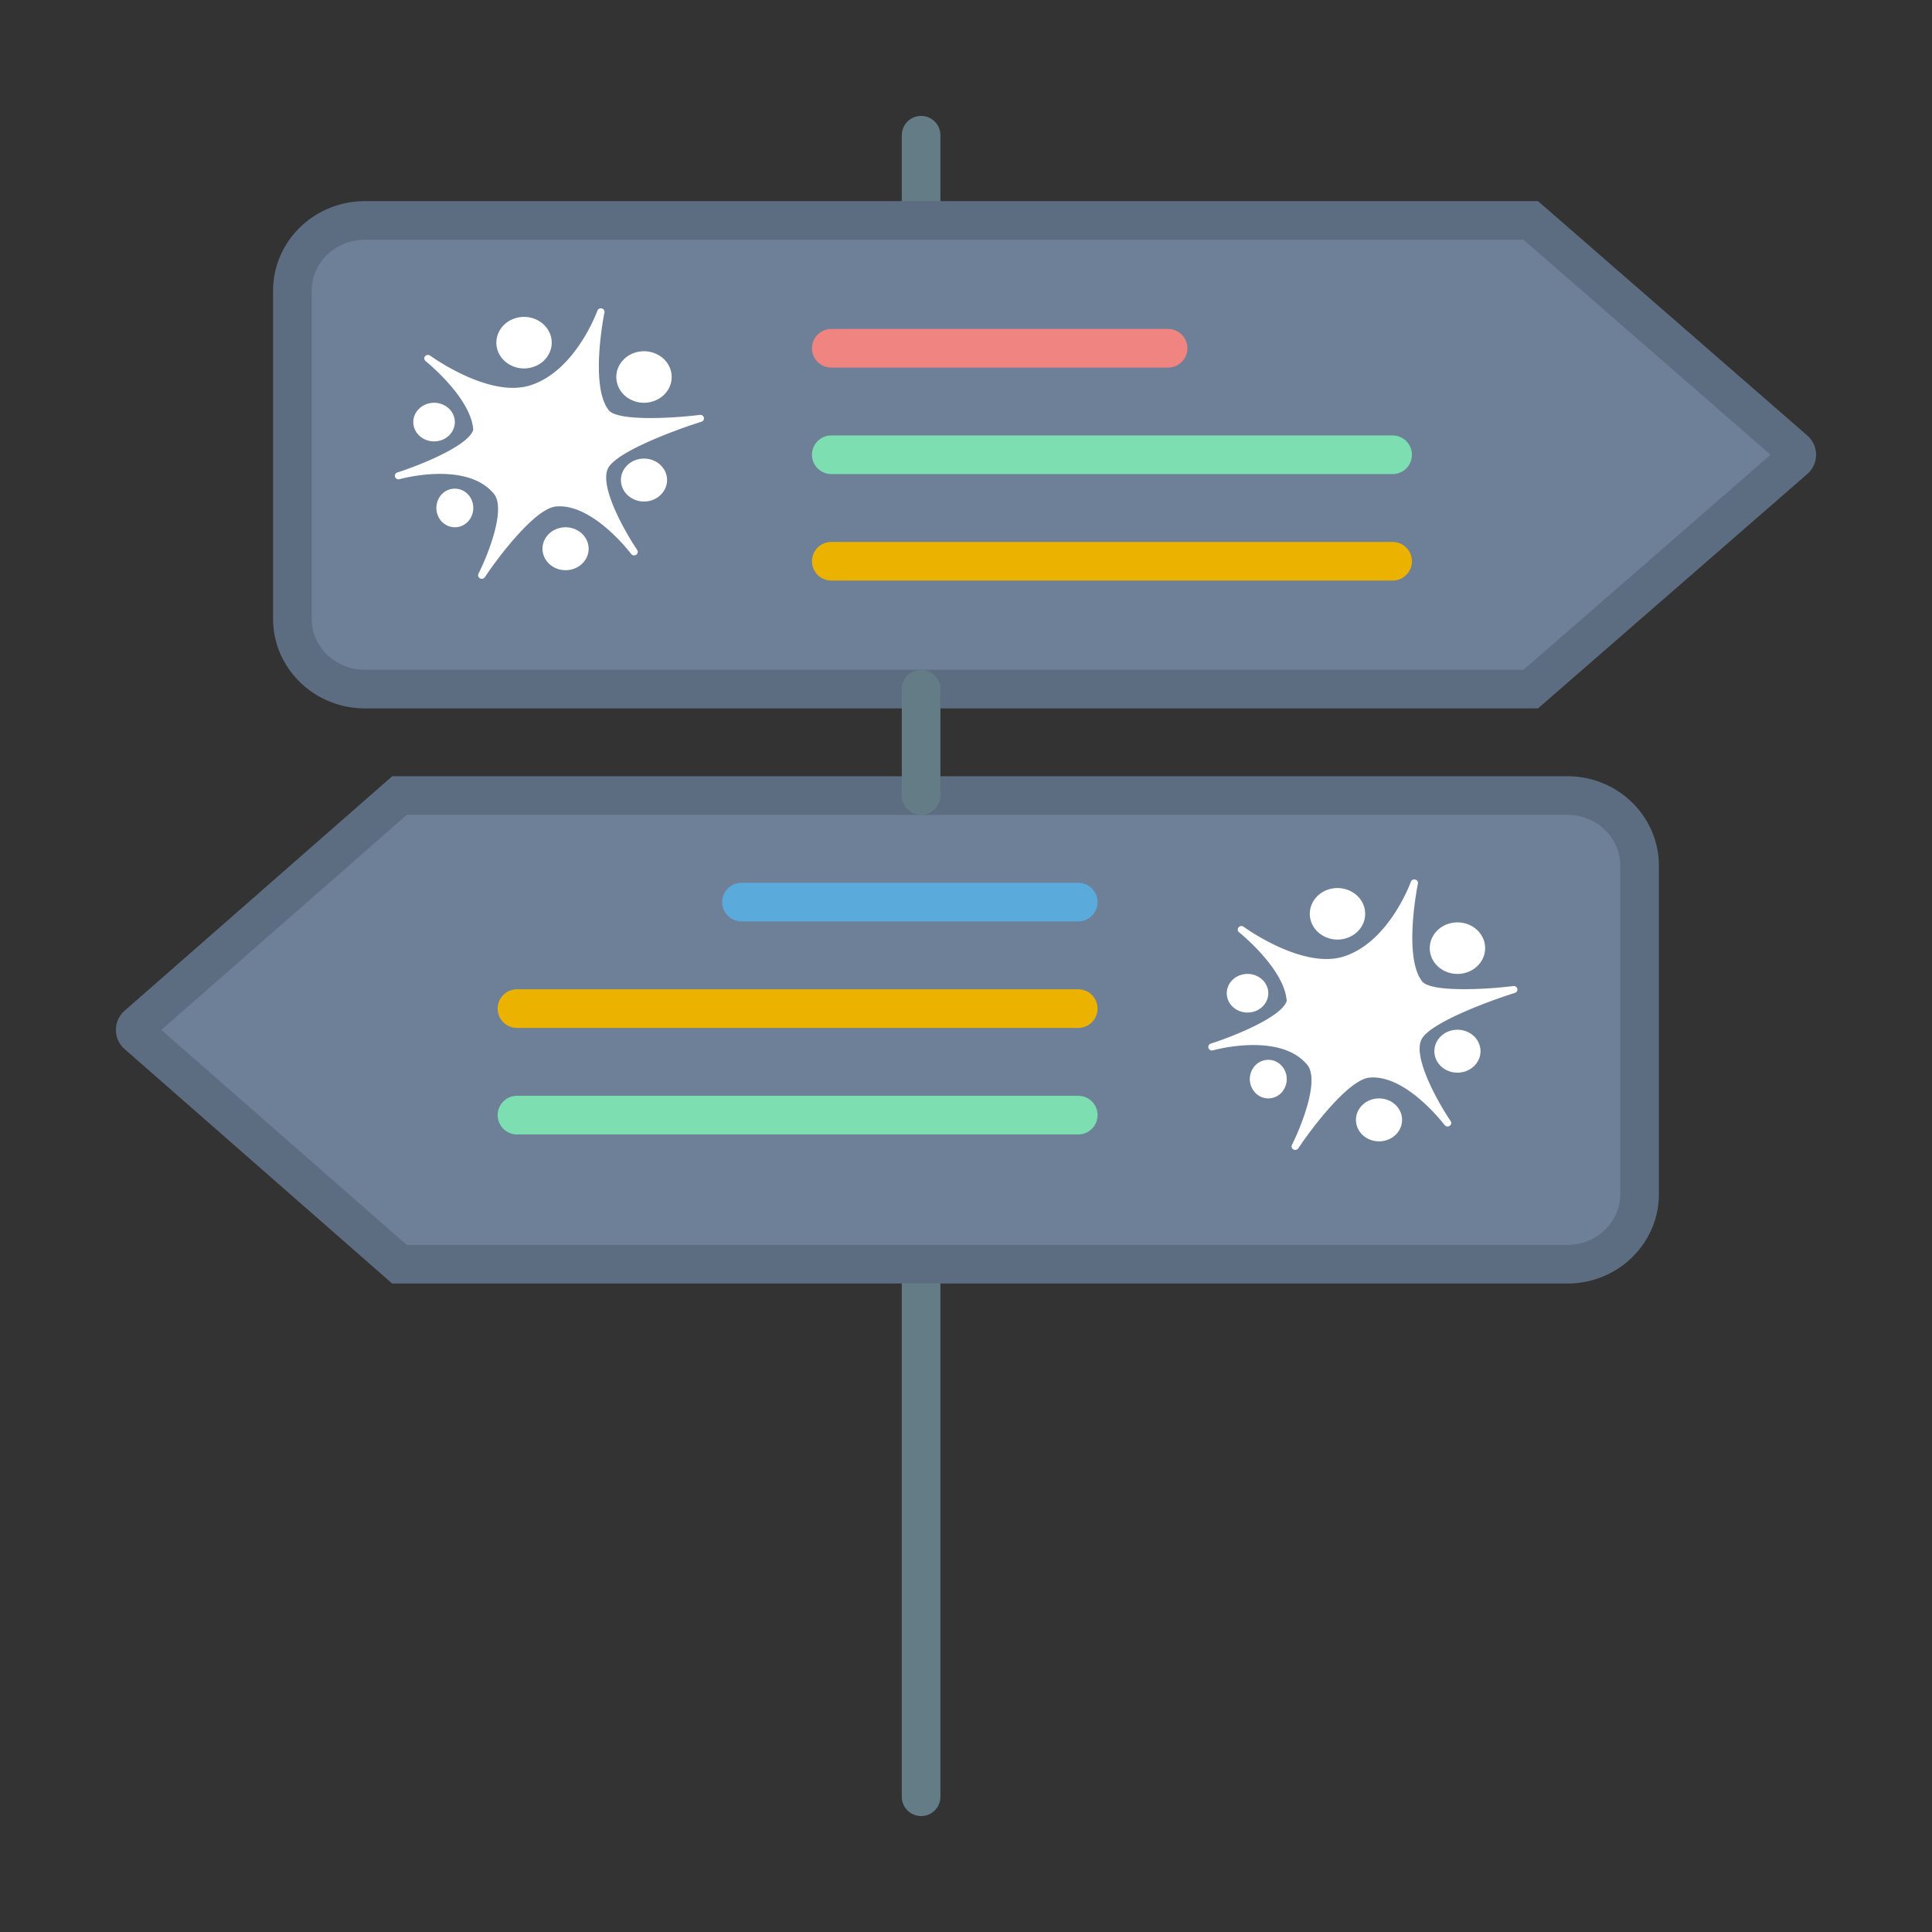
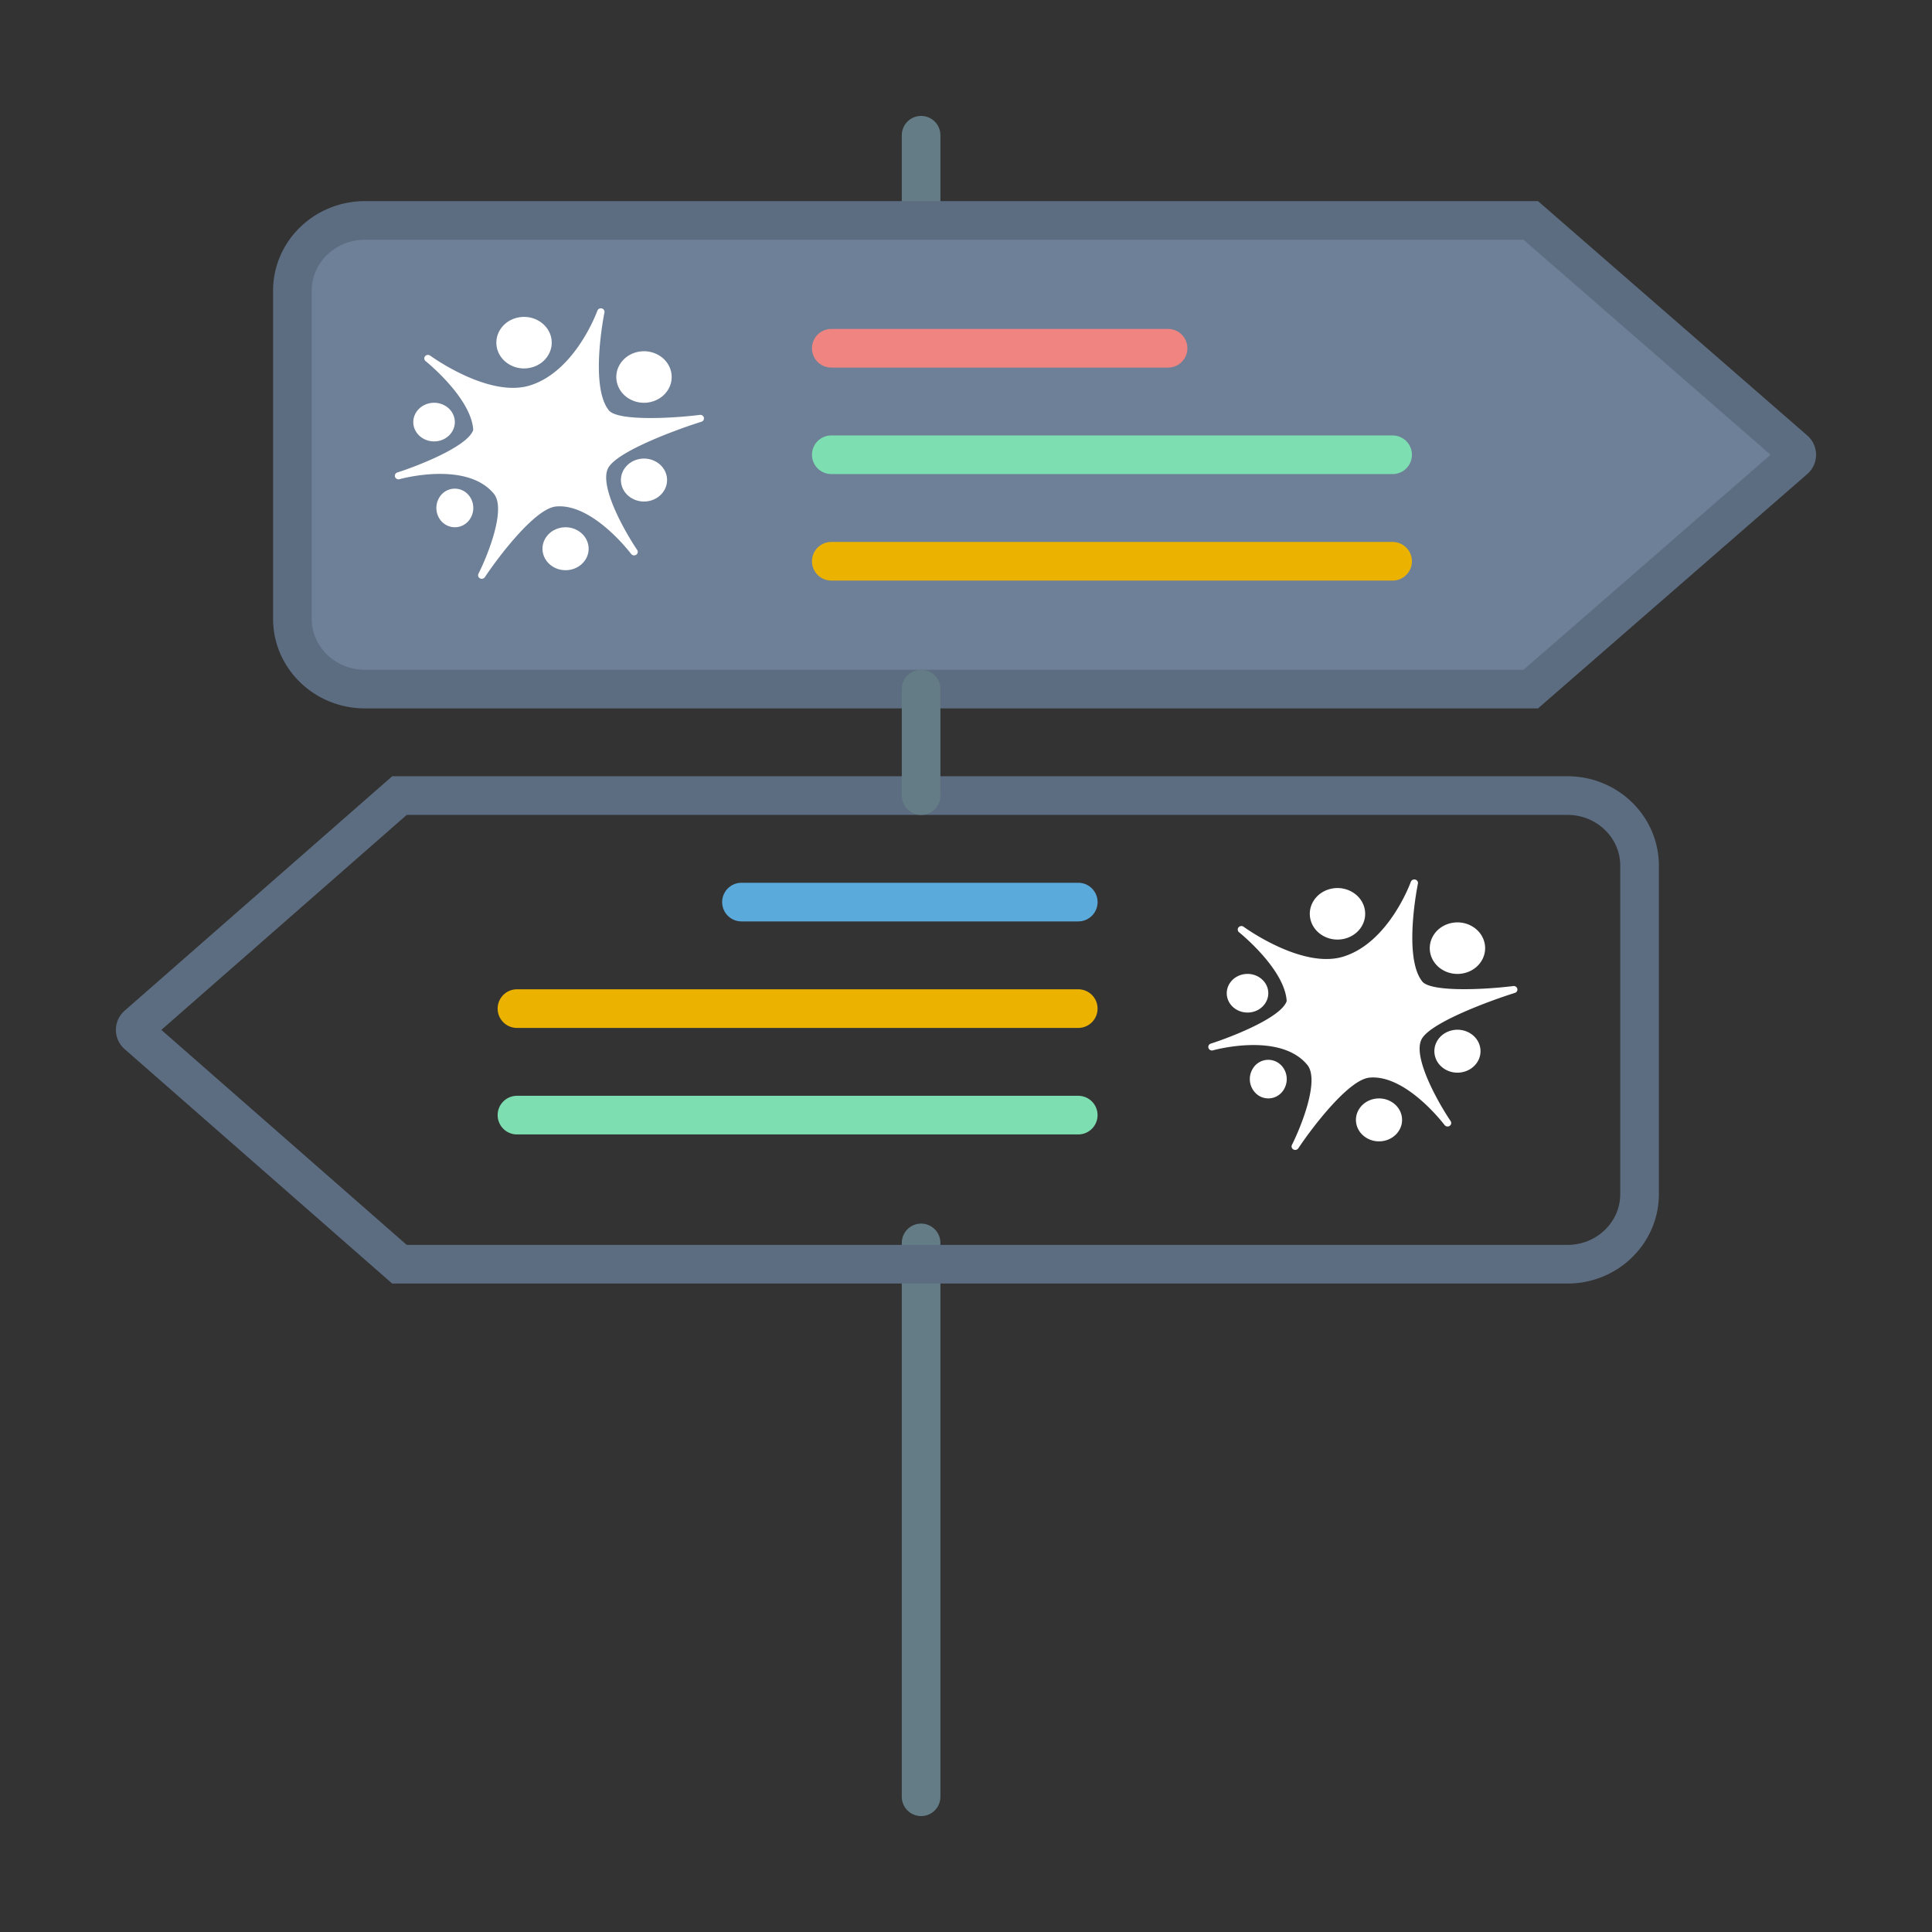
<svg xmlns="http://www.w3.org/2000/svg" width="100" height="100" viewBox="0 0 100 100">
  <rect x="0" y="0" width="100" height="100" fill="#333333" stroke="none" />
  <title>design-categories-signage-design</title>
  <g fill="none" fill-rule="evenodd">
    <path d="M47.676 11.41V7m0 86V64.333" stroke="#647C85" stroke-width="2" stroke-linecap="round" />
    <path d="M79.233 35.667h-60.34c-2.076 0-3.758-1.627-3.758-3.634V15.044c0-2.007 1.682-3.634 3.758-3.634h60.34l13.655 11.886a.32.32 0 0 1 0 .485L79.233 35.667z" fill="#6E8097" />
    <path d="M43.027 18.026h17.432" stroke="#F08481" stroke-width="2" stroke-linecap="round" />
    <path d="M43.027 23.538h29.054" stroke="#7DDEB1" stroke-width="2" stroke-linecap="round" />
    <path d="M43.027 29.051h29.054" stroke="#EBB200" stroke-width="2" stroke-linecap="round" />
    <path d="M36.223 21.475a.19.19 0 0 1 .21.14.181.181 0 0 1-.127.214c-1.169.364-4.312 1.5-4.815 2.375-.528.918.895 3.387 1.489 4.26a.178.178 0 0 1-.052.25.195.195 0 0 1-.262-.044c-.02-.027-1.992-2.635-3.888-2.454-1.103.104-3.032 2.676-3.681 3.658a.195.195 0 0 1-.253.061.179.179 0 0 1-.079-.239c.446-.88 1.458-3.34.796-4.141-1.419-1.717-4.845-.762-4.88-.753a.192.192 0 0 1-.235-.12.18.18 0 0 1 .122-.227c1.002-.32 3.64-1.332 3.927-2.202-.101-1.659-2.441-3.542-2.465-3.561a.177.177 0 0 1-.027-.254.195.195 0 0 1 .264-.03c.03.021 3.026 2.204 5.16 1.543 2.359-.73 3.482-3.838 3.493-3.869a.192.192 0 0 1 .23-.117.182.182 0 0 1 .136.211c-.008.038-.778 3.819.23 5.065.438.543 3.12.432 4.707.234zm-2.11-3.08c.664.402.853 1.227.421 1.845-.43.617-1.318.793-1.981.392-.664-.401-.852-1.226-.422-1.844.431-.618 1.318-.793 1.982-.392zm-11.06 2.614c.498.3.639.92.315 1.382-.322.464-.987.596-1.486.294-.498-.3-.64-.92-.315-1.382.323-.464.988-.595 1.485-.294zm1.009 4.444c.442.3.568.92.281 1.383a.93.93 0 0 1-1.321.294c-.443-.3-.568-.92-.281-1.382a.93.93 0 0 1 1.321-.295zm5.86 2.018c.555.335.712 1.022.352 1.537-.358.514-1.097.66-1.65.326-.553-.334-.712-1.022-.352-1.536.359-.515 1.098-.661 1.65-.327zm4.061-3.556c.554.334.71 1.022.351 1.537-.358.514-1.097.661-1.65.327-.554-.333-.711-1.022-.353-1.537.36-.515 1.099-.66 1.652-.327zm-6.08-7.297c.665.401.854 1.226.422 1.844-.43.618-1.317.793-1.98.392-.665-.4-.853-1.226-.422-1.844.43-.617 1.318-.793 1.98-.392z" fill="#FFF" fill-rule="nonzero" />
    <path d="M79.233 35.667h-60.34c-2.076 0-3.758-1.627-3.758-3.634V15.044c0-2.007 1.682-3.634 3.758-3.634h60.34l13.655 11.886a.32.32 0 0 1 0 .485L79.233 35.667z" stroke="#5D6D81" stroke-width="2" stroke-linecap="round" />
-     <path d="M20.677 65.436h60.457c2.06 0 3.73-1.627 3.73-3.634V44.813c0-2.007-1.67-3.634-3.73-3.634H20.677L7.11 53.065a.32.32 0 0 0 0 .485l13.566 11.886z" fill="#6E8097" />
    <path d="M38.378 46.692h17.433" stroke="#5BAADC" stroke-width="2" stroke-linecap="round" />
    <path d="M26.757 52.205H55.81" stroke="#EBB200" stroke-width="2" stroke-linecap="round" />
    <path d="M26.757 57.718H55.81" stroke="#7DDEB1" stroke-width="2" stroke-linecap="round" />
    <path d="M78.327 51.038a.19.19 0 0 1 .21.14.181.181 0 0 1-.127.214c-1.168.364-4.312 1.5-4.815 2.374-.528.918.896 3.387 1.489 4.26a.178.178 0 0 1-.052.25.195.195 0 0 1-.261-.044c-.02-.026-1.993-2.634-3.889-2.454-1.103.105-3.031 2.676-3.681 3.658a.195.195 0 0 1-.253.061.179.179 0 0 1-.078-.238c.445-.88 1.457-3.34.795-4.142-1.419-1.717-4.845-.762-4.88-.752a.192.192 0 0 1-.235-.12.18.18 0 0 1 .122-.228c1.002-.32 3.64-1.332 3.927-2.202-.101-1.658-2.44-3.542-2.465-3.56a.177.177 0 0 1-.027-.255.195.195 0 0 1 .264-.03c.03.022 3.026 2.205 5.16 1.544 2.359-.73 3.482-3.838 3.493-3.87a.192.192 0 0 1 .23-.117.182.182 0 0 1 .137.212c-.008.038-.779 3.818.228 5.065.439.542 3.12.431 4.708.234zm-2.11-3.08c.664.401.853 1.227.422 1.845-.43.616-1.318.793-1.982.392-.664-.402-.852-1.227-.422-1.844.431-.618 1.319-.794 1.982-.393zm-11.06 2.613c.498.3.64.92.315 1.383-.322.463-.987.595-1.486.294-.498-.301-.639-.92-.315-1.383.323-.463.988-.595 1.486-.294zm1.01 4.445c.442.3.568.919.28 1.382a.93.93 0 0 1-1.321.295 1.027 1.027 0 0 1-.28-1.383.93.93 0 0 1 1.32-.294zm5.86 2.017c.554.335.711 1.023.351 1.537-.358.515-1.097.661-1.65.327-.553-.334-.711-1.022-.352-1.536.359-.515 1.098-.661 1.651-.328zm4.06-3.555c.554.334.71 1.022.352 1.536-.359.515-1.098.662-1.652.328-.553-.334-.71-1.022-.352-1.537.36-.515 1.1-.66 1.652-.327zm-6.08-7.297c.665.4.854 1.226.423 1.844-.431.617-1.318.793-1.982.392-.664-.401-.852-1.227-.421-1.844.43-.618 1.318-.794 1.98-.392z" fill="#FFF" fill-rule="nonzero" />
    <path d="M81.134 65.436c2.06 0 3.73-1.627 3.73-3.634V44.813c0-2.007-1.67-3.634-3.73-3.634H20.677L7.11 53.065a.32.32 0 0 0 0 .485l13.566 11.886h60.457z" stroke="#5D6D81" stroke-width="2" stroke-linecap="round" />
    <path d="M47.676 35.667v5.512" stroke="#647C85" stroke-width="2" stroke-linecap="round" />
  </g>
</svg>